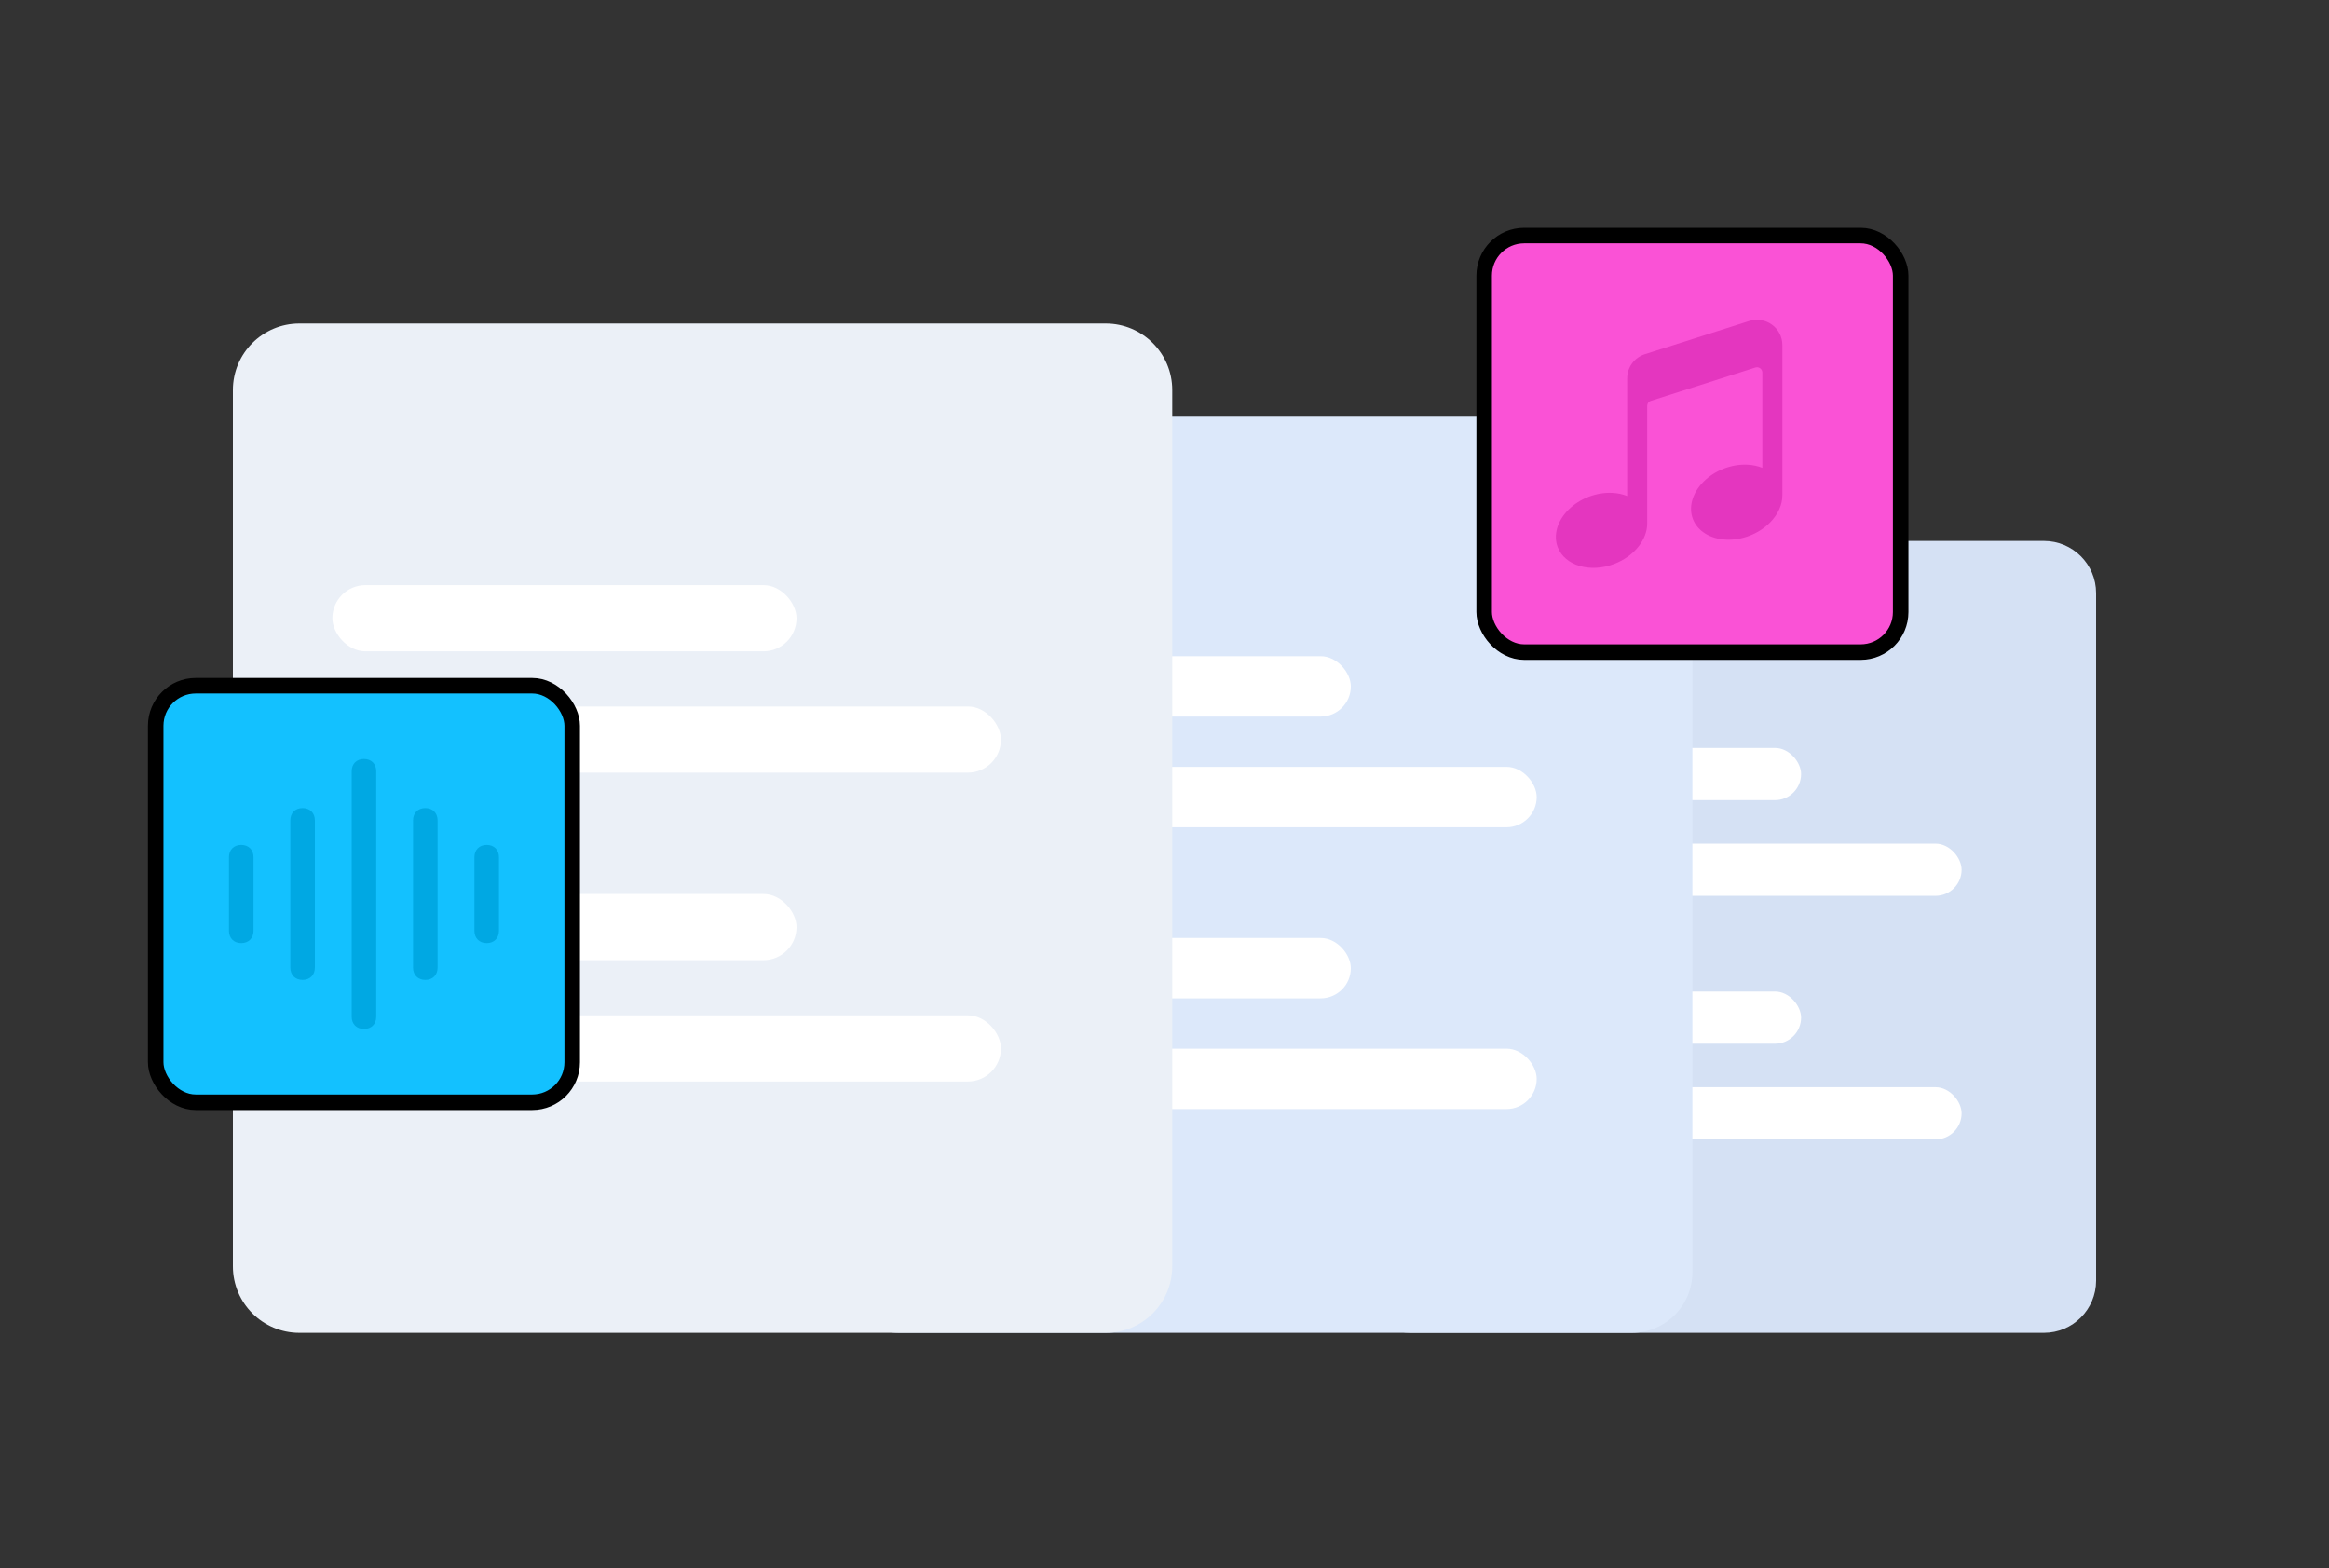
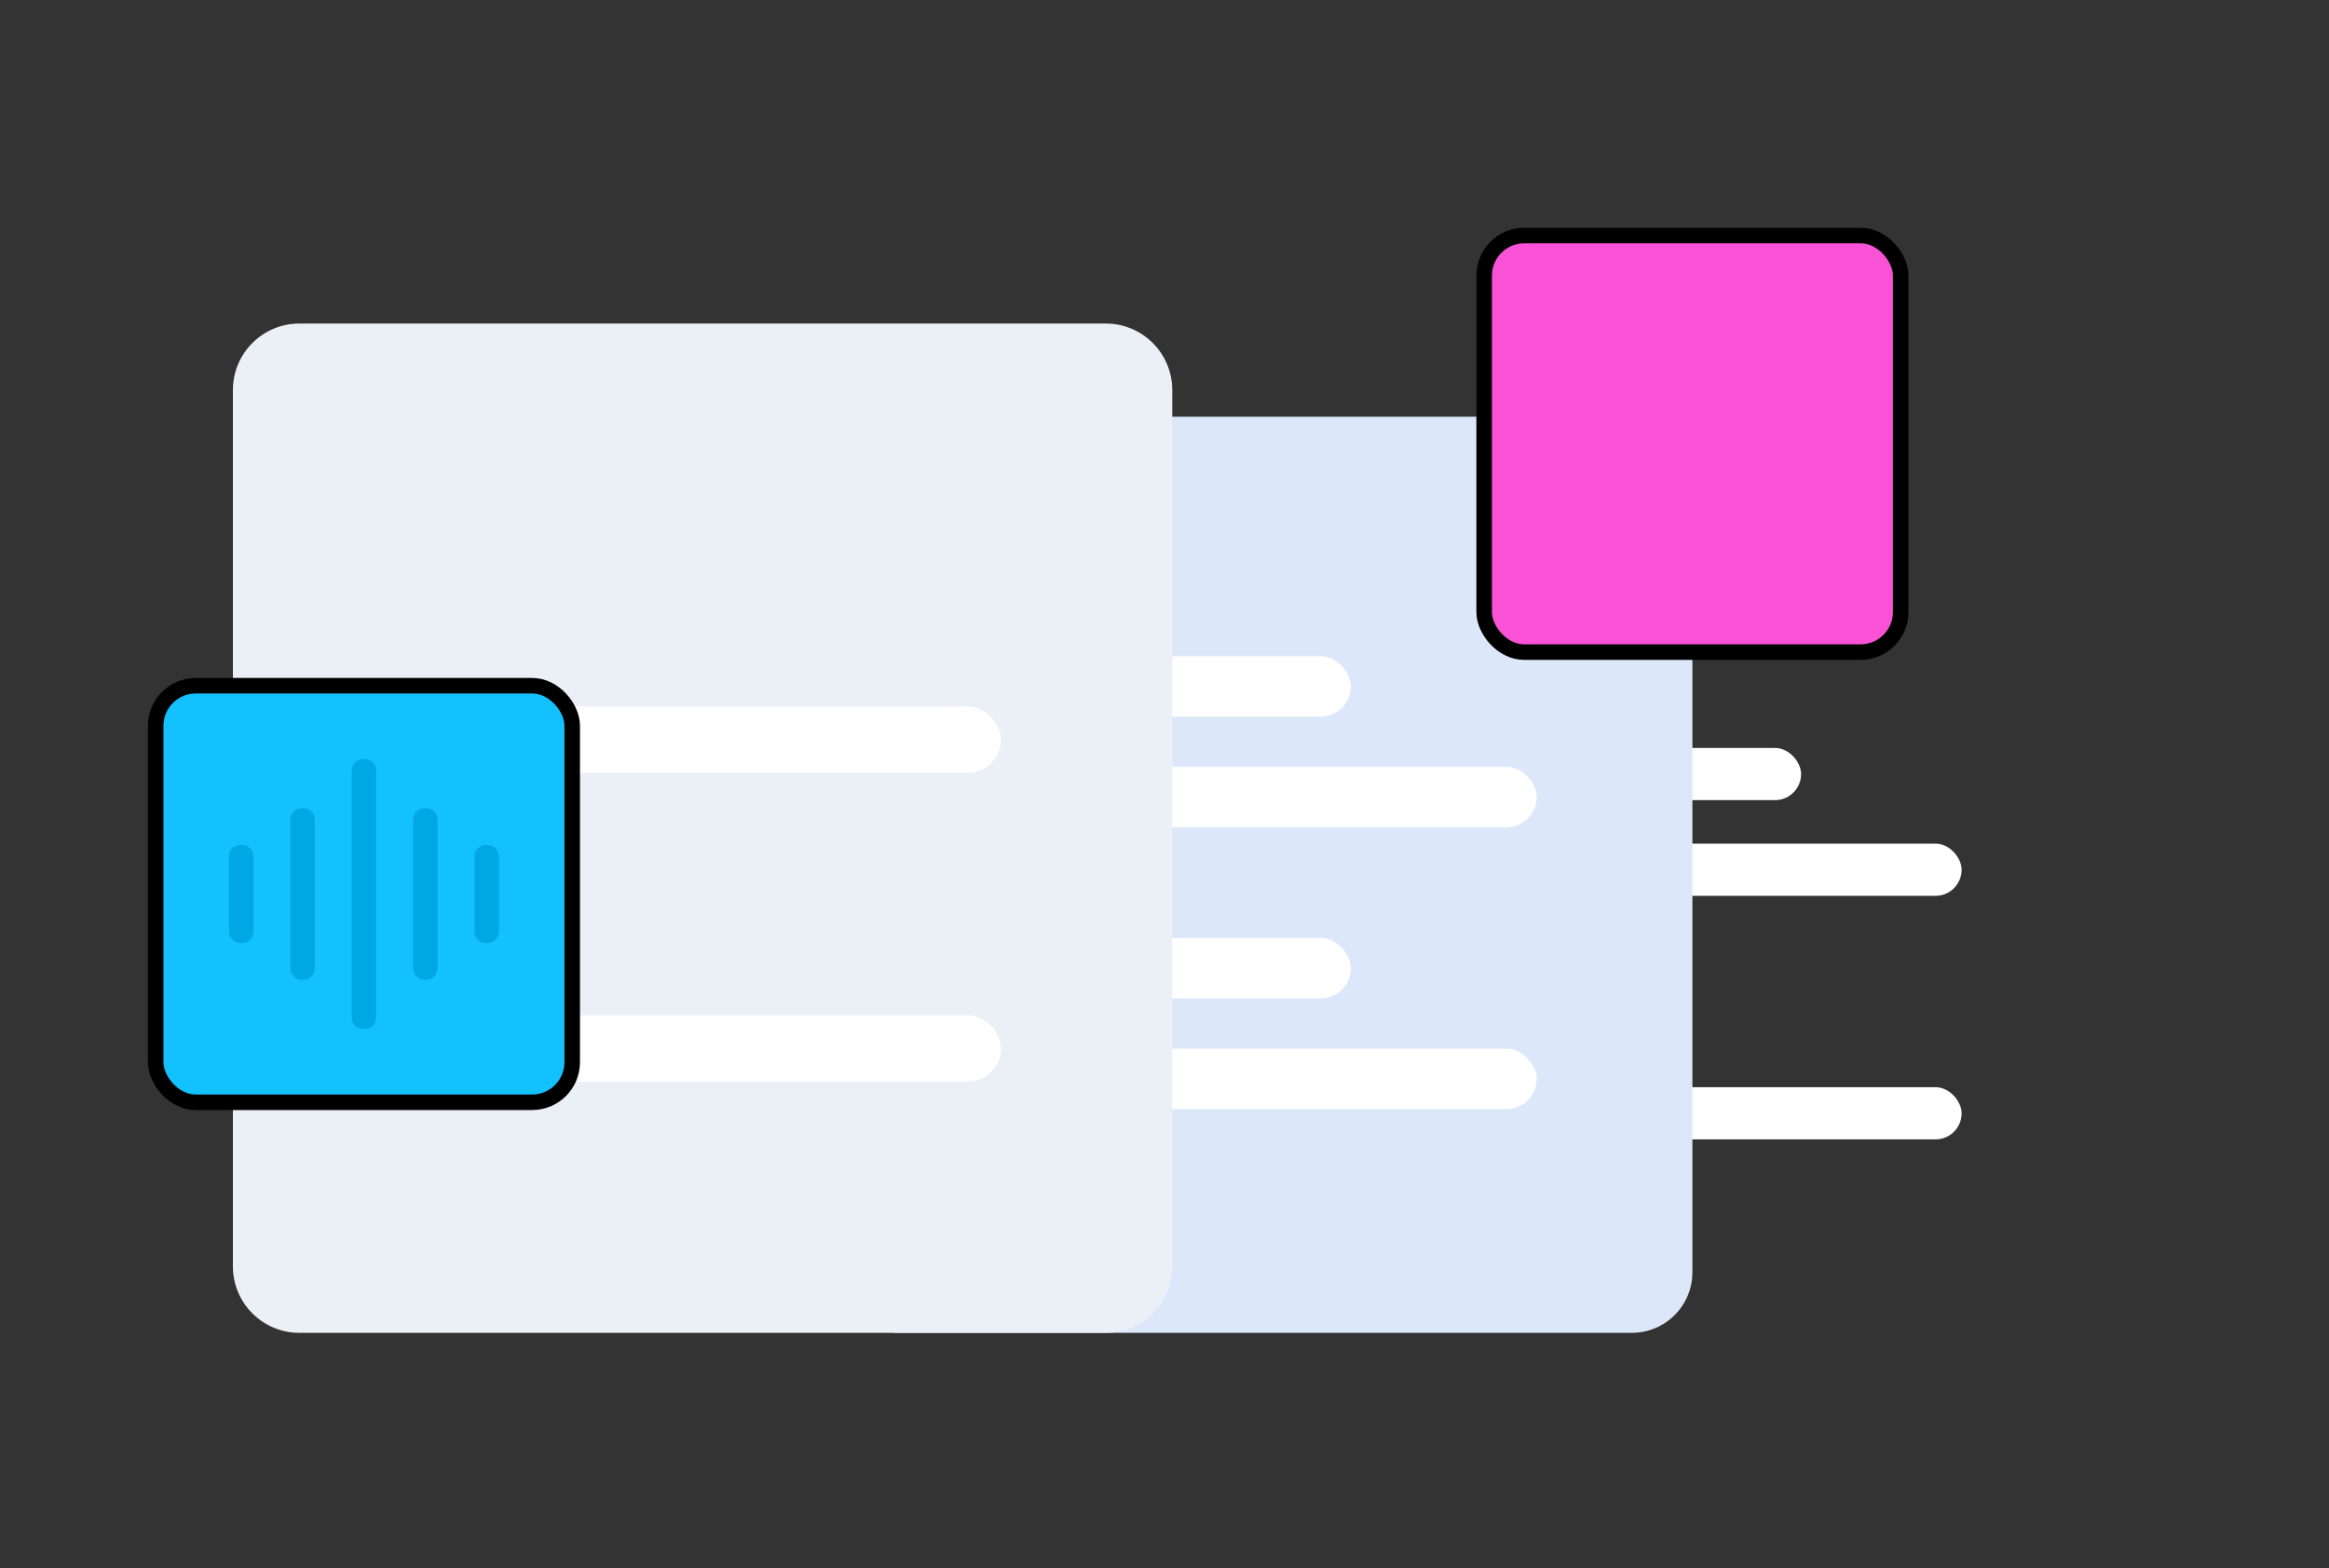
<svg xmlns="http://www.w3.org/2000/svg" width="300" height="202" viewBox="0 0 300 202" fill="none">
  <rect x="0" y="0" width="300" height="202" fill="#333333" stroke="none" />
-   <path d="M175 76.395C175 72.682 178.01 69.672 181.723 69.672H263.277C266.99 69.672 270 72.682 270 76.395V164.949C270 168.662 266.99 171.672 263.277 171.672H181.723C178.01 171.672 175 168.662 175 164.949V76.395Z" fill="#D5E1F4" />
  <rect x="185.059" y="96.336" width="46.941" height="6.723" rx="3.361" fill="white" />
  <rect x="185.059" y="108.662" width="67.618" height="6.723" rx="3.361" fill="white" />
-   <rect x="185.059" y="127.709" width="46.941" height="6.723" rx="3.361" fill="white" />
  <rect x="185.059" y="140.033" width="67.618" height="6.723" rx="3.361" fill="white" />
  <path d="M108 61.481C108 57.168 111.496 53.672 115.809 53.672H210.191C214.504 53.672 218 57.168 218 61.481V163.863C218 168.175 214.504 171.672 210.191 171.672H115.809C111.496 171.672 108 168.175 108 163.863V61.481Z" fill="#DCE8FA" />
  <rect x="119.648" y="84.518" width="54.353" height="7.777" rx="3.889" fill="white" />
  <rect x="119.648" y="98.775" width="78.294" height="7.777" rx="3.889" fill="white" />
  <rect x="119.648" y="120.812" width="54.353" height="7.777" rx="3.889" fill="white" />
  <rect x="119.648" y="135.07" width="78.294" height="7.777" rx="3.889" fill="white" />
  <path d="M30 50.237C30 45.507 33.835 41.672 38.565 41.672H142.435C147.165 41.672 151 45.507 151 50.237V163.107C151 167.837 147.165 171.672 142.435 171.672H38.565C33.835 171.672 30 167.837 30 163.107V50.237Z" fill="#EBF0F7" />
-   <rect x="42.812" y="75.367" width="59.788" height="8.525" rx="4.262" fill="white" />
  <rect x="42.812" y="90.996" width="86.124" height="8.525" rx="4.262" fill="white" />
-   <rect x="42.812" y="115.148" width="59.788" height="8.525" rx="4.262" fill="white" />
  <rect x="42.812" y="130.777" width="86.124" height="8.525" rx="4.262" fill="white" />
  <rect x="191.176" y="30.34" width="53.651" height="53.651" rx="5.157" fill="#FA52D6" stroke="black" stroke-width="2" />
-   <path fill-rule="evenodd" clip-rule="evenodd" d="M211.919 45.608L225.347 41.336C227.459 40.691 229.588 42.255 229.587 44.447V63.792H229.586C229.593 65.002 229.028 66.272 227.968 67.33C226.521 68.774 224.371 69.604 222.328 69.507C220.286 69.41 218.661 68.399 218.065 66.857C217.47 65.315 217.995 63.475 219.442 62.031C220.889 60.586 223.039 59.756 225.082 59.853C225.781 59.887 226.431 60.027 227.008 60.259V47.994C227.008 47.574 226.653 47.3 226.314 47.3C226.25 47.3 226.185 47.316 226.121 47.333L212.676 51.621C212.37 51.701 212.177 51.976 212.177 52.282V67.411C212.194 69.474 210.533 71.63 207.961 72.623C204.846 73.825 201.575 72.868 200.655 70.484C200.06 68.942 200.585 67.102 202.032 65.658C203.479 64.213 205.629 63.383 207.672 63.48C208.371 63.514 209.021 63.654 209.598 63.886V48.735C209.597 47.295 210.54 46.024 211.919 45.608Z" fill="#E436BF" />
  <rect x="20.055" y="88.322" width="53.651" height="53.651" rx="5.157" fill="#13C1FF" stroke="black" stroke-width="2" />
  <path d="M46.881 132.536C45.933 132.536 45.301 131.904 45.301 130.956V99.338C45.301 98.39 45.933 97.758 46.881 97.758C47.83 97.758 48.462 98.39 48.462 99.338V130.956C48.462 131.904 47.83 132.536 46.881 132.536ZM54.786 126.213C53.837 126.213 53.205 125.581 53.205 124.633V105.662C53.205 104.714 53.837 104.082 54.786 104.082C55.734 104.082 56.366 104.714 56.366 105.662V124.633C56.367 125.581 55.734 126.213 54.786 126.213ZM31.073 121.471C30.124 121.471 29.492 120.838 29.492 119.89V110.405C29.492 109.456 30.124 108.824 31.073 108.824C32.021 108.824 32.654 109.456 32.654 110.405V119.89C32.654 120.838 32.021 121.471 31.073 121.471ZM62.69 121.471C61.742 121.471 61.109 120.838 61.109 119.89V110.405C61.109 109.456 61.742 108.824 62.69 108.824C63.639 108.824 64.271 109.456 64.271 110.405V119.89C64.271 120.838 63.639 121.471 62.69 121.471ZM38.977 126.213C38.029 126.213 37.397 125.581 37.397 124.633V105.662C37.397 104.714 38.029 104.082 38.977 104.082C39.926 104.082 40.558 104.714 40.558 105.662V124.633C40.558 125.581 39.926 126.213 38.977 126.213Z" fill="#00A8E3" />
</svg>